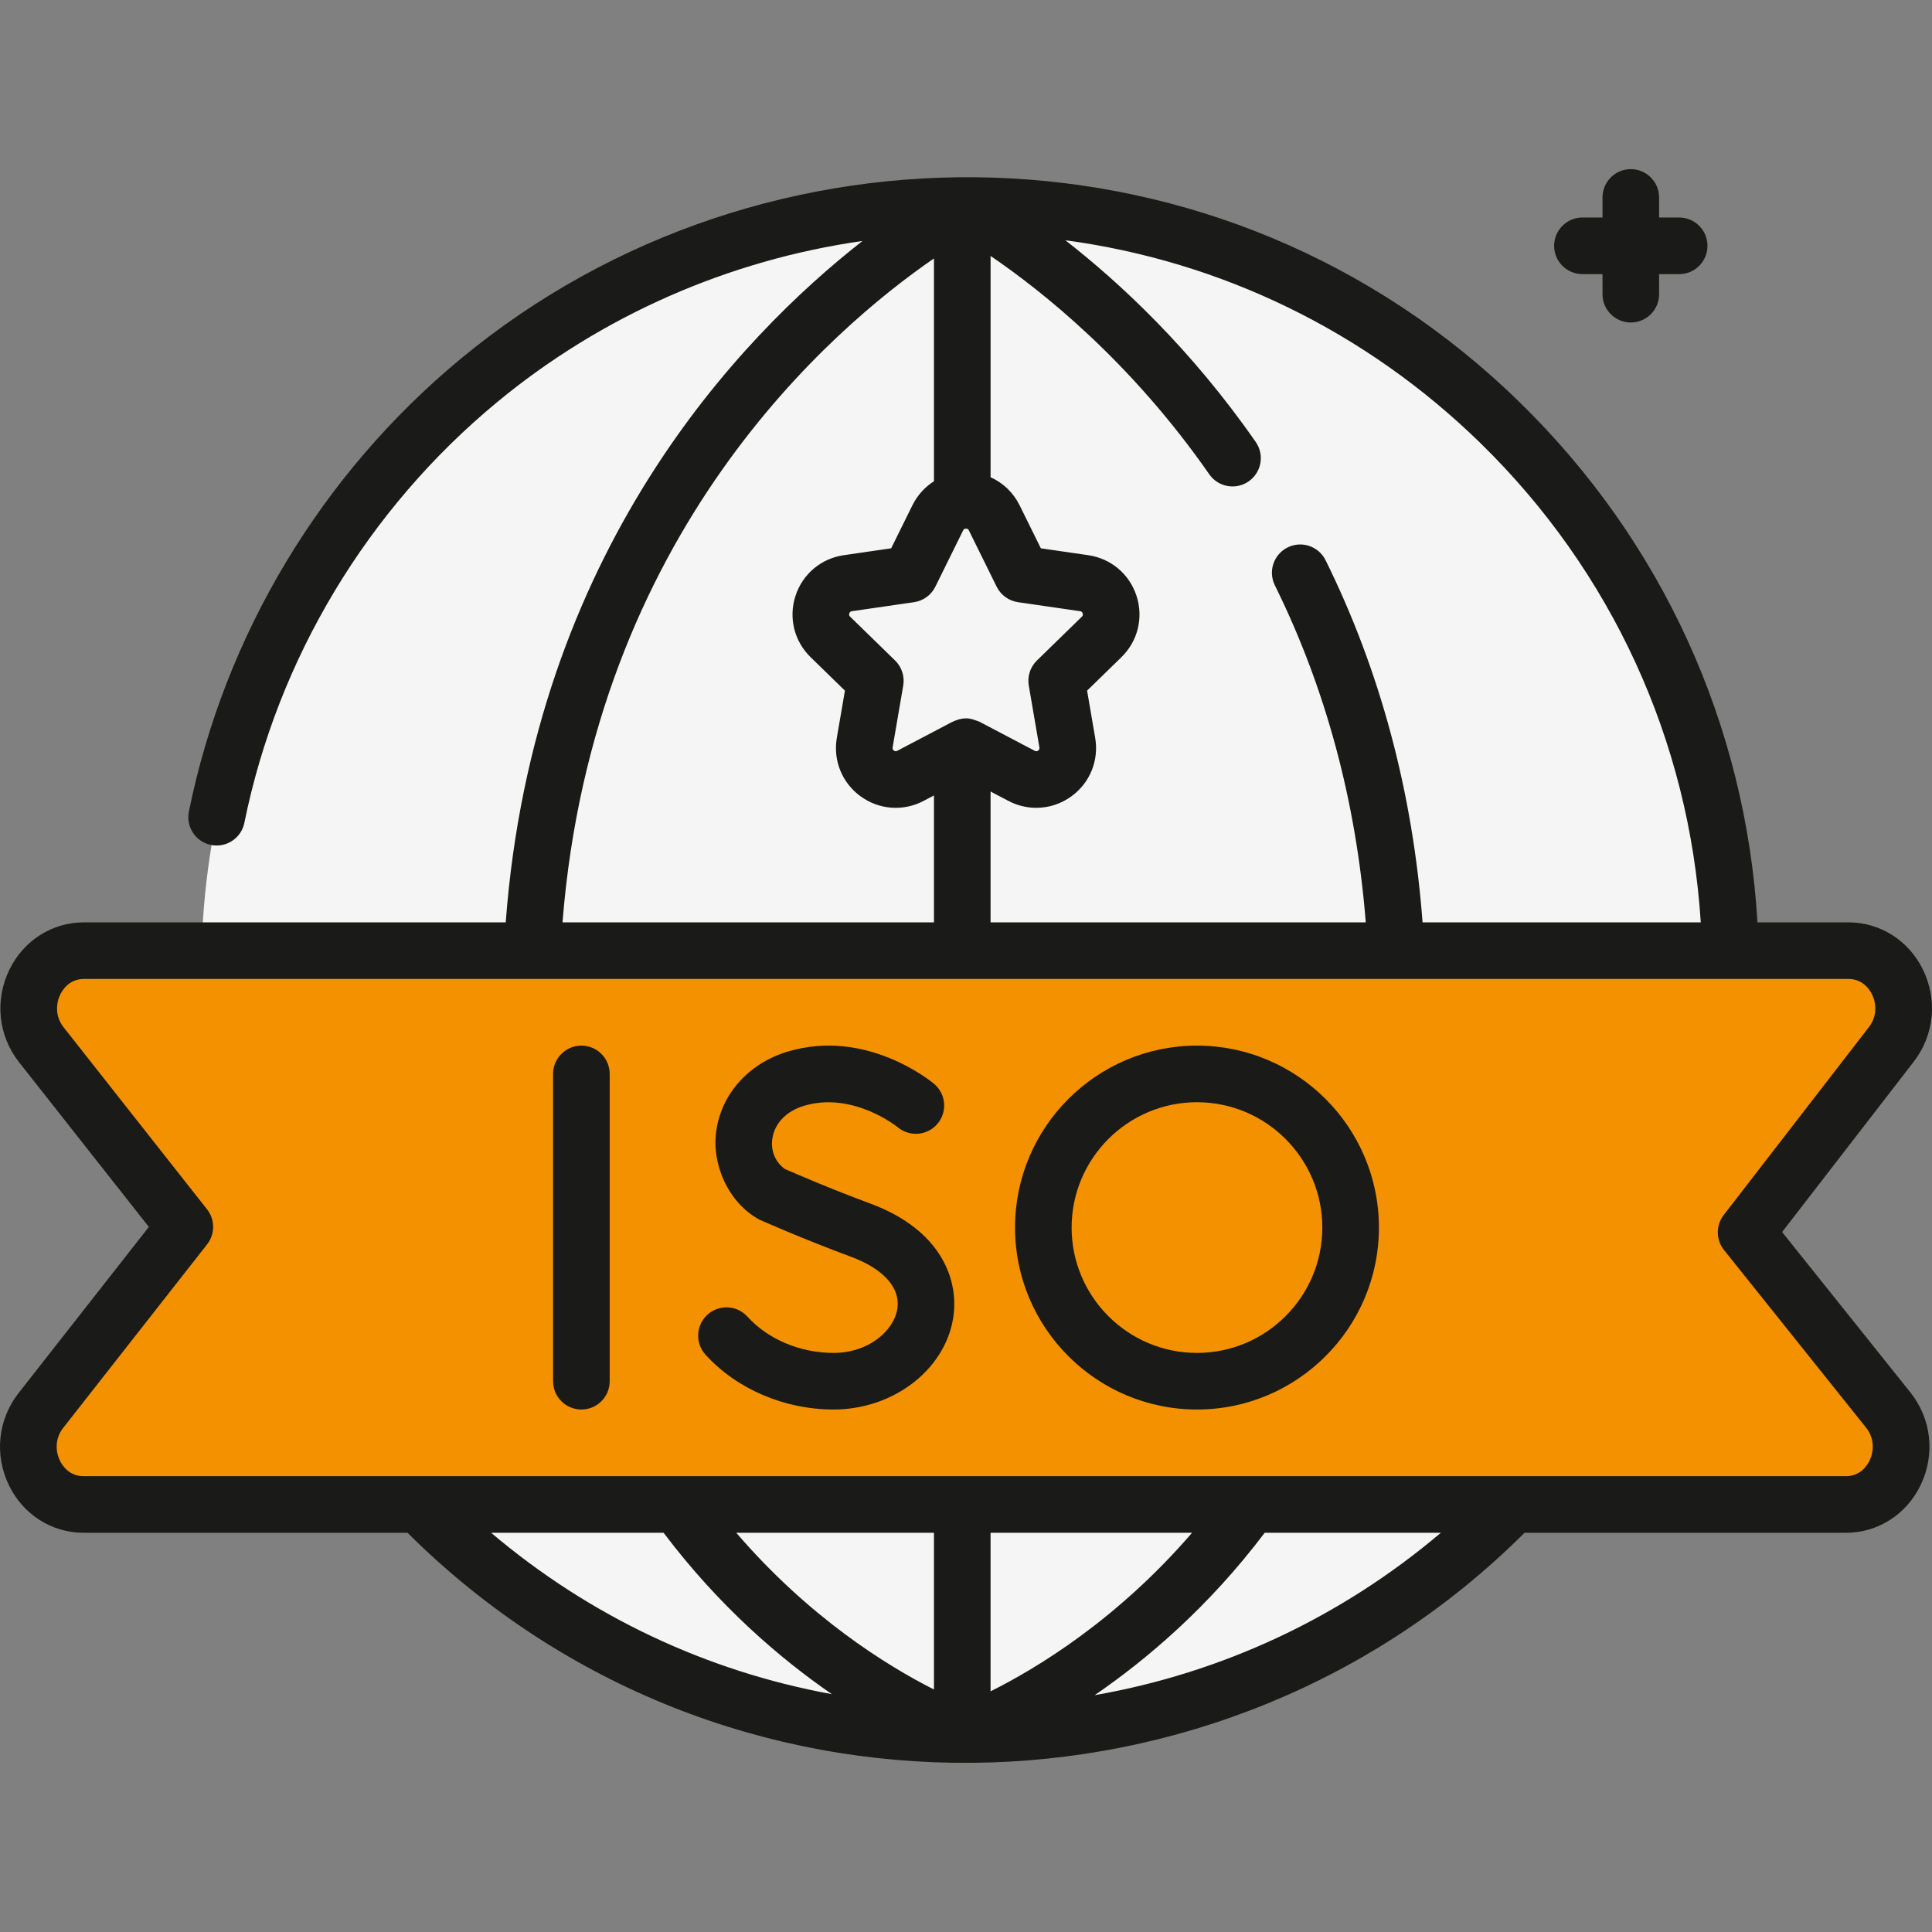
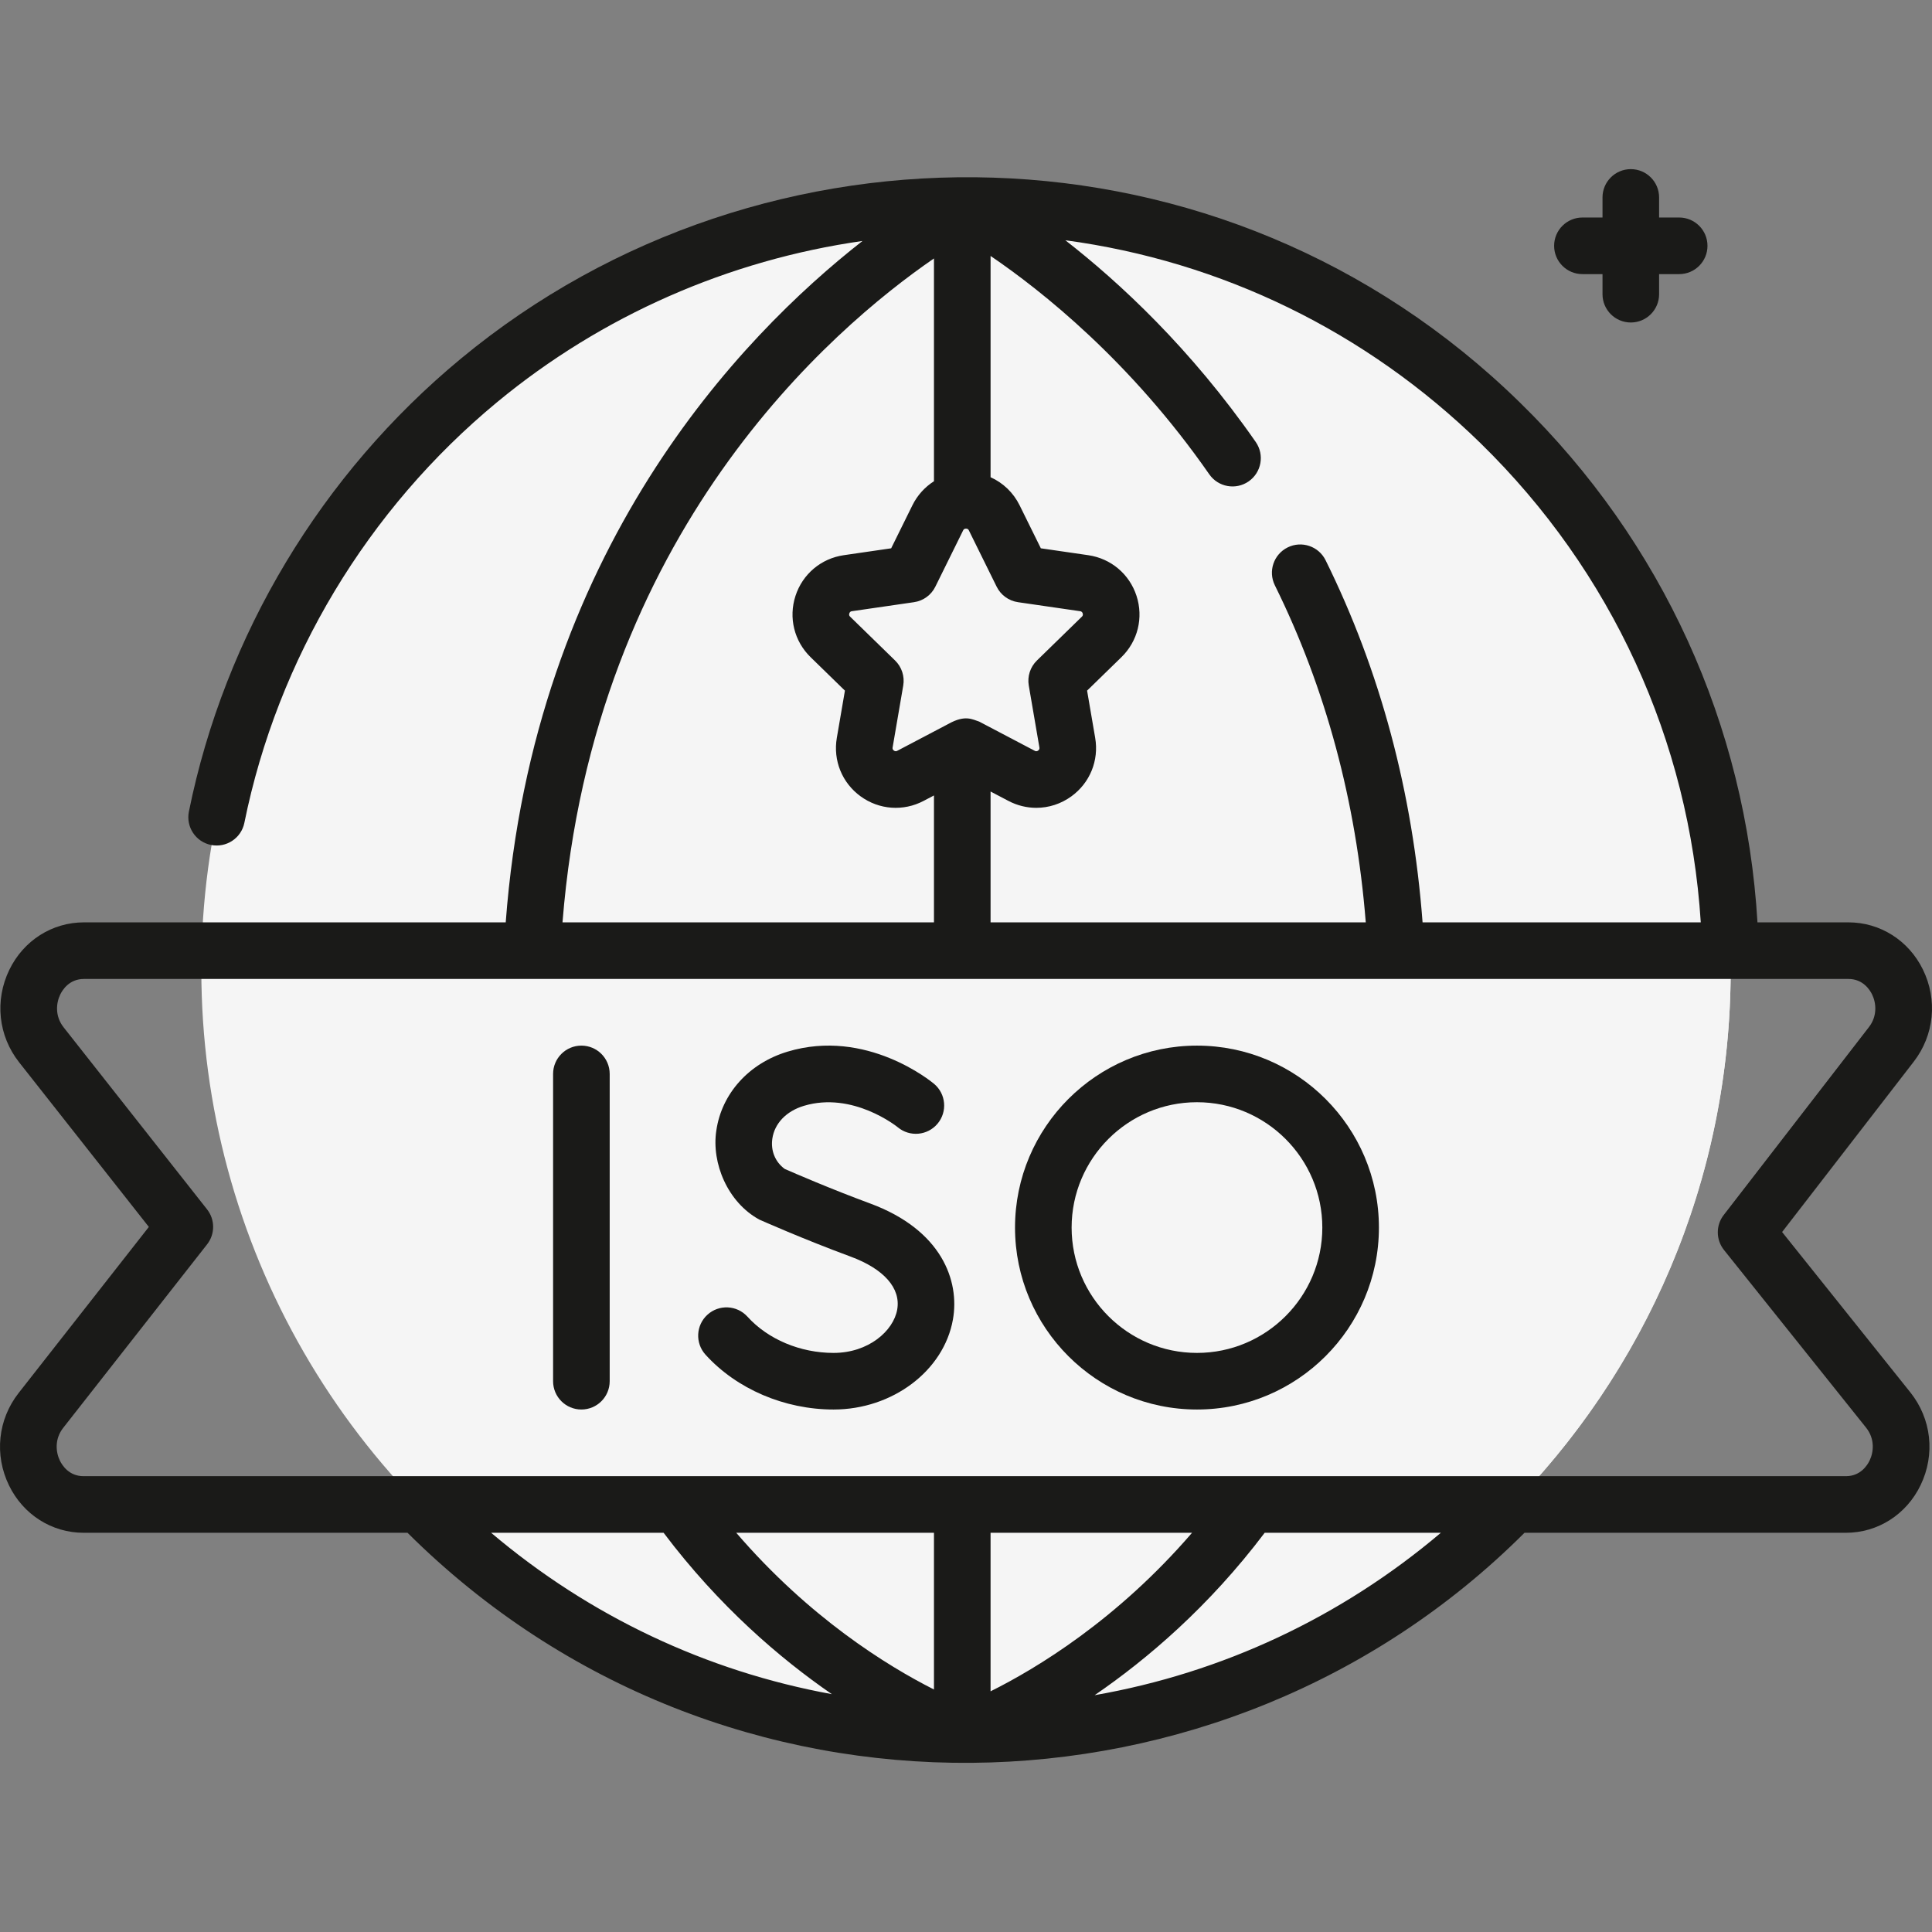
<svg xmlns="http://www.w3.org/2000/svg" width="512" height="512" x="0" y="0" viewBox="0 0 512.023 512.023" style="enable-background:new 0 0 512 512" xml:space="preserve" class="">
  <rect x="0" y="0" width="512.023" height="512.023" fill="#808080" stroke="none" />
  <g>
    <g>
      <g>
        <circle cx="256.012" cy="257.054" fill="#f5f5f5" r="202.655" data-original="#8ac9fe" class="" />
        <path d="m256.012 54.4c-9.757 0-19.348.705-28.737 2.038 98.311 13.958 173.917 98.451 173.917 200.617s-75.606 186.659-173.917 200.617c9.389 1.333 18.98 2.038 28.737 2.038 111.923 0 202.655-90.731 202.655-202.655s-90.731-202.655-202.655-202.655z" fill="#f5f5f5" data-original="#60b7ff" class="" />
-         <path d="m256.012 197.876 14.729 7.743c6.125 3.22 13.283-1.981 12.113-8.801l-2.813-16.401 11.916-11.615c4.955-4.83 2.221-13.245-4.627-14.24l-16.468-2.393-7.365-14.922c-3.062-6.205-11.911-6.205-14.973 0l-7.365 14.922-16.468 2.393c-6.848.995-9.582 9.41-4.627 14.24l11.916 11.615-2.813 16.401c-1.17 6.82 5.989 12.021 12.113 8.801z" fill="#f5f5f5" data-original="#fee45a" class="" />
        <path d="m287.331 154.562-16.468-2.393-7.365-14.922c-3.062-6.205-11.911-6.205-14.973 0l-2.513 5.092 4.851 9.83 16.468 2.393c6.848.995 9.582 9.41 4.627 14.24l-11.916 11.615 2.813 16.401c.273 1.594.078 3.094-.44 4.424l8.326 4.377c6.125 3.22 13.283-1.981 12.113-8.801l-2.813-16.401 11.916-11.615c4.956-4.83 2.222-13.245-4.626-14.24z" fill="#f5f5f5" data-original="#fed402" class="" />
-         <path d="m489.208 398.72h-467.065c-12.324 0-19.106-14.968-11.295-24.929l38.139-48.64-38.02-48.248c-7.844-9.954-1.068-24.957 11.273-24.957h467.643c12.275 0 19.073 14.865 11.361 24.844l-38.487 49.804 37.656 47.082c7.945 9.935 1.185 25.044-11.205 25.044z" fill="#f39100" data-original="#e759aa" class="" />
-         <path d="m462.756 326.594 38.487-49.804c7.712-9.979.914-24.844-11.361-24.844h-57.475c12.275 0 19.073 14.865 11.361 24.844 0 0-32.661 42.265-32.661 42.265-3.419 4.424-3.367 10.613.125 14.98l31.705 39.641c7.945 9.934 1.185 25.043-11.205 25.043h57.475c12.39 0 19.15-15.109 11.205-25.043z" fill="#f39100" data-original="#dd4aa5" class="" />
      </g>
      <g>
        <path d="m472.297 326.514 34.881-45.138c5.443-7.043 6.372-16.414 2.424-24.454-3.779-7.696-11.335-12.477-19.719-12.477h-24.114c-3.085-52.255-25.249-100.923-62.913-137.721-78.536-76.944-200.274-78.202-280.663-11.71-37.026 30.613-62.643 73.257-72.133 120.077-.823 4.061 1.801 8.018 5.861 8.841 4.063.821 8.018-1.801 8.84-5.86 8.81-43.467 32.6-83.063 66.99-111.496 27.751-22.944 61.397-37.667 96.826-42.713-32.403 25.356-87.16 82.198-94.551 180.583h-111.786c-8.43 0-16.004 4.818-19.767 12.574-3.931 8.103-2.934 17.5 2.603 24.525l34.371 43.618-34.501 44c-5.513 7.03-6.493 16.421-2.558 24.508 3.767 7.74 11.336 12.549 19.754 12.549h85.855c83.473 83.02 216.425 79.569 296.03 0h85.181c8.464 0 16.053-4.847 19.803-12.649 3.917-8.148 2.867-17.566-2.742-24.578zm-21.555-82.069h-73.73c-2.591-34.438-11.224-66.692-25.702-95.972-1.836-3.713-6.333-5.235-10.048-3.398-3.713 1.836-5.234 6.334-3.398 10.047 13.462 27.222 21.545 57.239 24.093 89.323h-99.435v-34.674l4.729 2.486c2.339 1.229 4.871 1.837 7.39 1.837 3.272 0 6.523-1.025 9.301-3.044 4.917-3.571 7.332-9.511 6.305-15.5l-2.146-12.516 9.093-8.862c4.351-4.242 5.888-10.468 4.01-16.247s-6.78-9.912-12.794-10.786l-12.565-1.826-5.62-11.386c-1.672-3.388-4.41-5.976-7.702-7.451v-58.642c13.456 9.147 37.084 27.854 57.963 57.87 2.365 3.399 7.038 4.238 10.439 1.874 3.4-2.366 4.24-7.04 1.874-10.44-17.226-24.762-36.013-42.215-50.462-53.464 41.358 5.558 79.72 24.161 110.036 53.781 34.762 33.96 55.306 78.808 58.369 126.99zm-213.524-69.399-11.916-11.615c-.123-.119-.378-.368-.215-.869.163-.502.516-.554.685-.578l16.467-2.393c2.443-.354 4.555-1.889 5.647-4.103l7.365-14.922c.076-.154.233-.474.761-.474s.685.319.761.474l7.365 14.922c1.093 2.214 3.205 3.748 5.647 4.103l16.467 2.393c.169.024.522.076.685.578.163.501-.092.75-.214.869l-11.916 11.615c-1.768 1.724-2.575 4.206-2.157 6.639l2.813 16.401c.029.169.089.521-.337.83-.426.31-.742.145-.894.064l-14.729-7.743c-1.762-.545-3.667-1.881-8.092.585l-13.616 7.158c-.151.08-.468.246-.894-.064-.427-.31-.366-.661-.337-.83l2.813-16.401c.416-2.433-.391-4.916-2.159-6.639zm10.304-106.552v59.049c-2.405 1.525-4.398 3.703-5.722 6.385l-5.62 11.386-12.565 1.826c-6.014.874-10.916 5.007-12.794 10.786s-.341 12.005 4.011 16.247l9.092 8.862-2.146 12.516c-1.027 5.989 1.388 11.929 6.304 15.5 4.917 3.571 11.312 4.034 16.691 1.207l2.749-1.445v33.633h-98.445c8.193-103.32 71.475-157.408 98.445-175.952zm15 337.726h53.399c-19.903 23.108-41.263 35.976-53.399 42.018zm-15 41.534c-12.383-6.257-33.03-19.008-52.401-41.535h52.401zm-71.653-41.534c14.674 19.454 30.824 33.284 44.595 42.771-33.287-6.081-64.237-20.693-90.304-42.771zm114.234 43.042c13.888-9.51 30.281-23.451 45.069-43.043h46.692c-26.448 22.401-57.919 37.127-91.761 43.043zm205.389-62.19c-.599 1.247-2.412 4.147-6.284 4.147h-467.066c-3.85 0-5.665-2.876-6.267-4.113-1.099-2.259-1.447-5.728.874-8.688l38.139-48.64c2.135-2.723 2.13-6.553-.011-9.27l-38.019-48.248c-2.331-2.958-1.988-6.431-.889-8.694.601-1.239 2.416-4.122 6.271-4.122h467.643c3.833 0 5.651 2.858 6.254 4.088 1.103 2.246 1.465 5.704-.828 8.671l-38.487 49.804c-2.116 2.738-2.084 6.568.078 9.271l37.656 47.083c2.359 2.95 2.031 6.434.936 8.711z" fill="#1a1a18" data-original="#000000" class="" />
        <path d="m419.378 72.647h5.321v5.321c0 4.143 3.358 7.5 7.5 7.5s7.5-3.357 7.5-7.5v-5.321h5.321c4.142 0 7.5-3.357 7.5-7.5s-3.358-7.5-7.5-7.5h-5.321v-5.321c0-4.143-3.358-7.5-7.5-7.5s-7.5 3.357-7.5 7.5v5.321h-5.321c-4.142 0-7.5 3.357-7.5 7.5s3.358 7.5 7.5 7.5z" fill="#1a1a18" data-original="#000000" class="" />
        <path d="m154.081 277.112c-4.142 0-7.5 3.357-7.5 7.5v81.44c0 4.143 3.358 7.5 7.5 7.5s7.5-3.357 7.5-7.5v-81.44c0-4.142-3.358-7.5-7.5-7.5z" fill="#1a1a18" data-original="#000000" class="" />
        <path d="m230.578 318.938c-10.441-3.852-20.128-8.056-22.618-9.149-2.515-1.854-3.734-4.81-3.276-8.006.582-4.053 3.707-7.31 8.358-8.71 12.92-3.894 24.61 5.452 24.883 5.675 3.172 2.642 7.883 2.225 10.541-.938 2.665-3.171 2.255-7.902-.915-10.567-.724-.607-17.959-14.823-38.835-8.533-10.234 3.083-17.468 11.107-18.879 20.942-1.307 8.593 3.005 18.991 11.397 23.564.468.208 11.604 5.166 24.153 9.794 8.885 3.277 13.4 8.407 12.389 14.073-1.006 5.638-7.59 11.469-16.865 11.469-8.838 0-17.37-3.592-22.823-9.608-2.78-3.069-7.523-3.303-10.594-.521-3.069 2.782-3.302 7.524-.521 10.594 8.249 9.103 20.936 14.536 33.938 14.536 15.607 0 29.206-10.246 31.631-23.832 1.837-10.287-2.969-23.777-21.964-30.783z" fill="#1a1a18" data-original="#000000" class="" />
        <path d="m317.223 277.112c-26.589 0-48.22 21.632-48.22 48.221s21.631 48.22 48.22 48.22 48.221-21.631 48.221-48.22-21.632-48.221-48.221-48.221zm0 81.441c-18.318 0-33.22-14.902-33.22-33.22s14.902-33.221 33.22-33.221 33.221 14.902 33.221 33.221c0 18.317-14.903 33.22-33.221 33.22z" fill="#1a1a18" data-original="#000000" class="" />
      </g>
    </g>
  </g>
</svg>